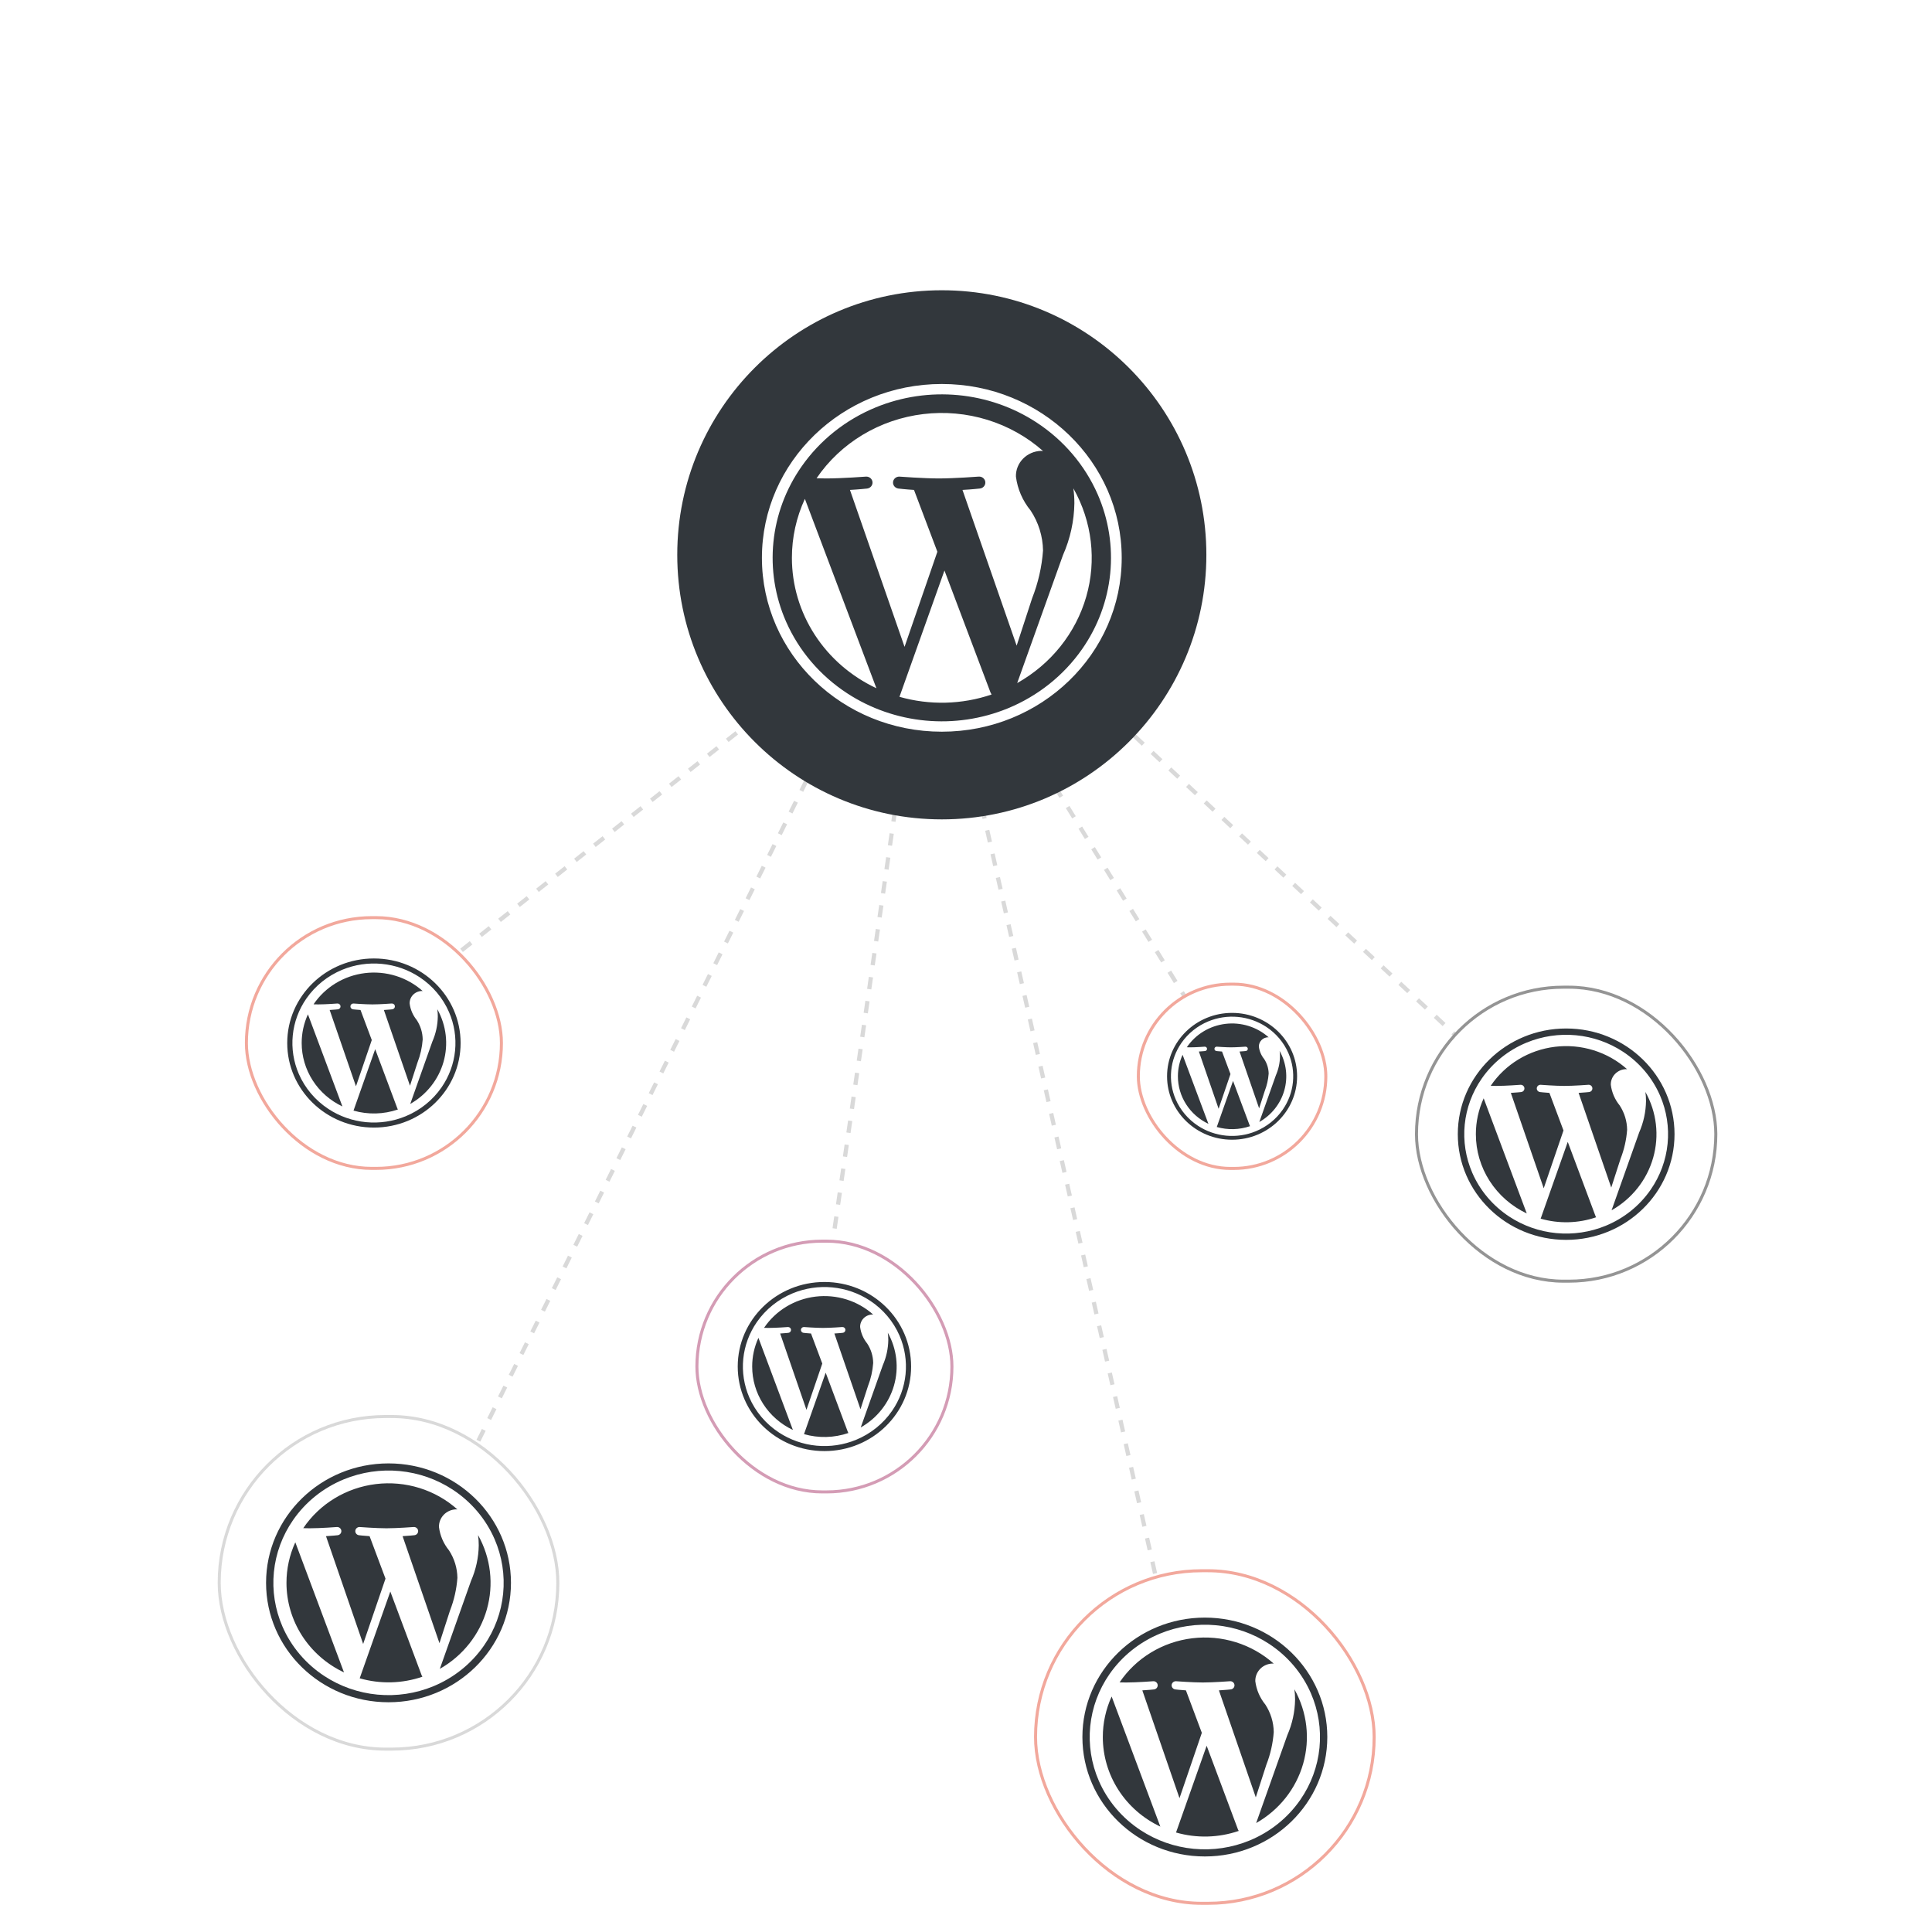
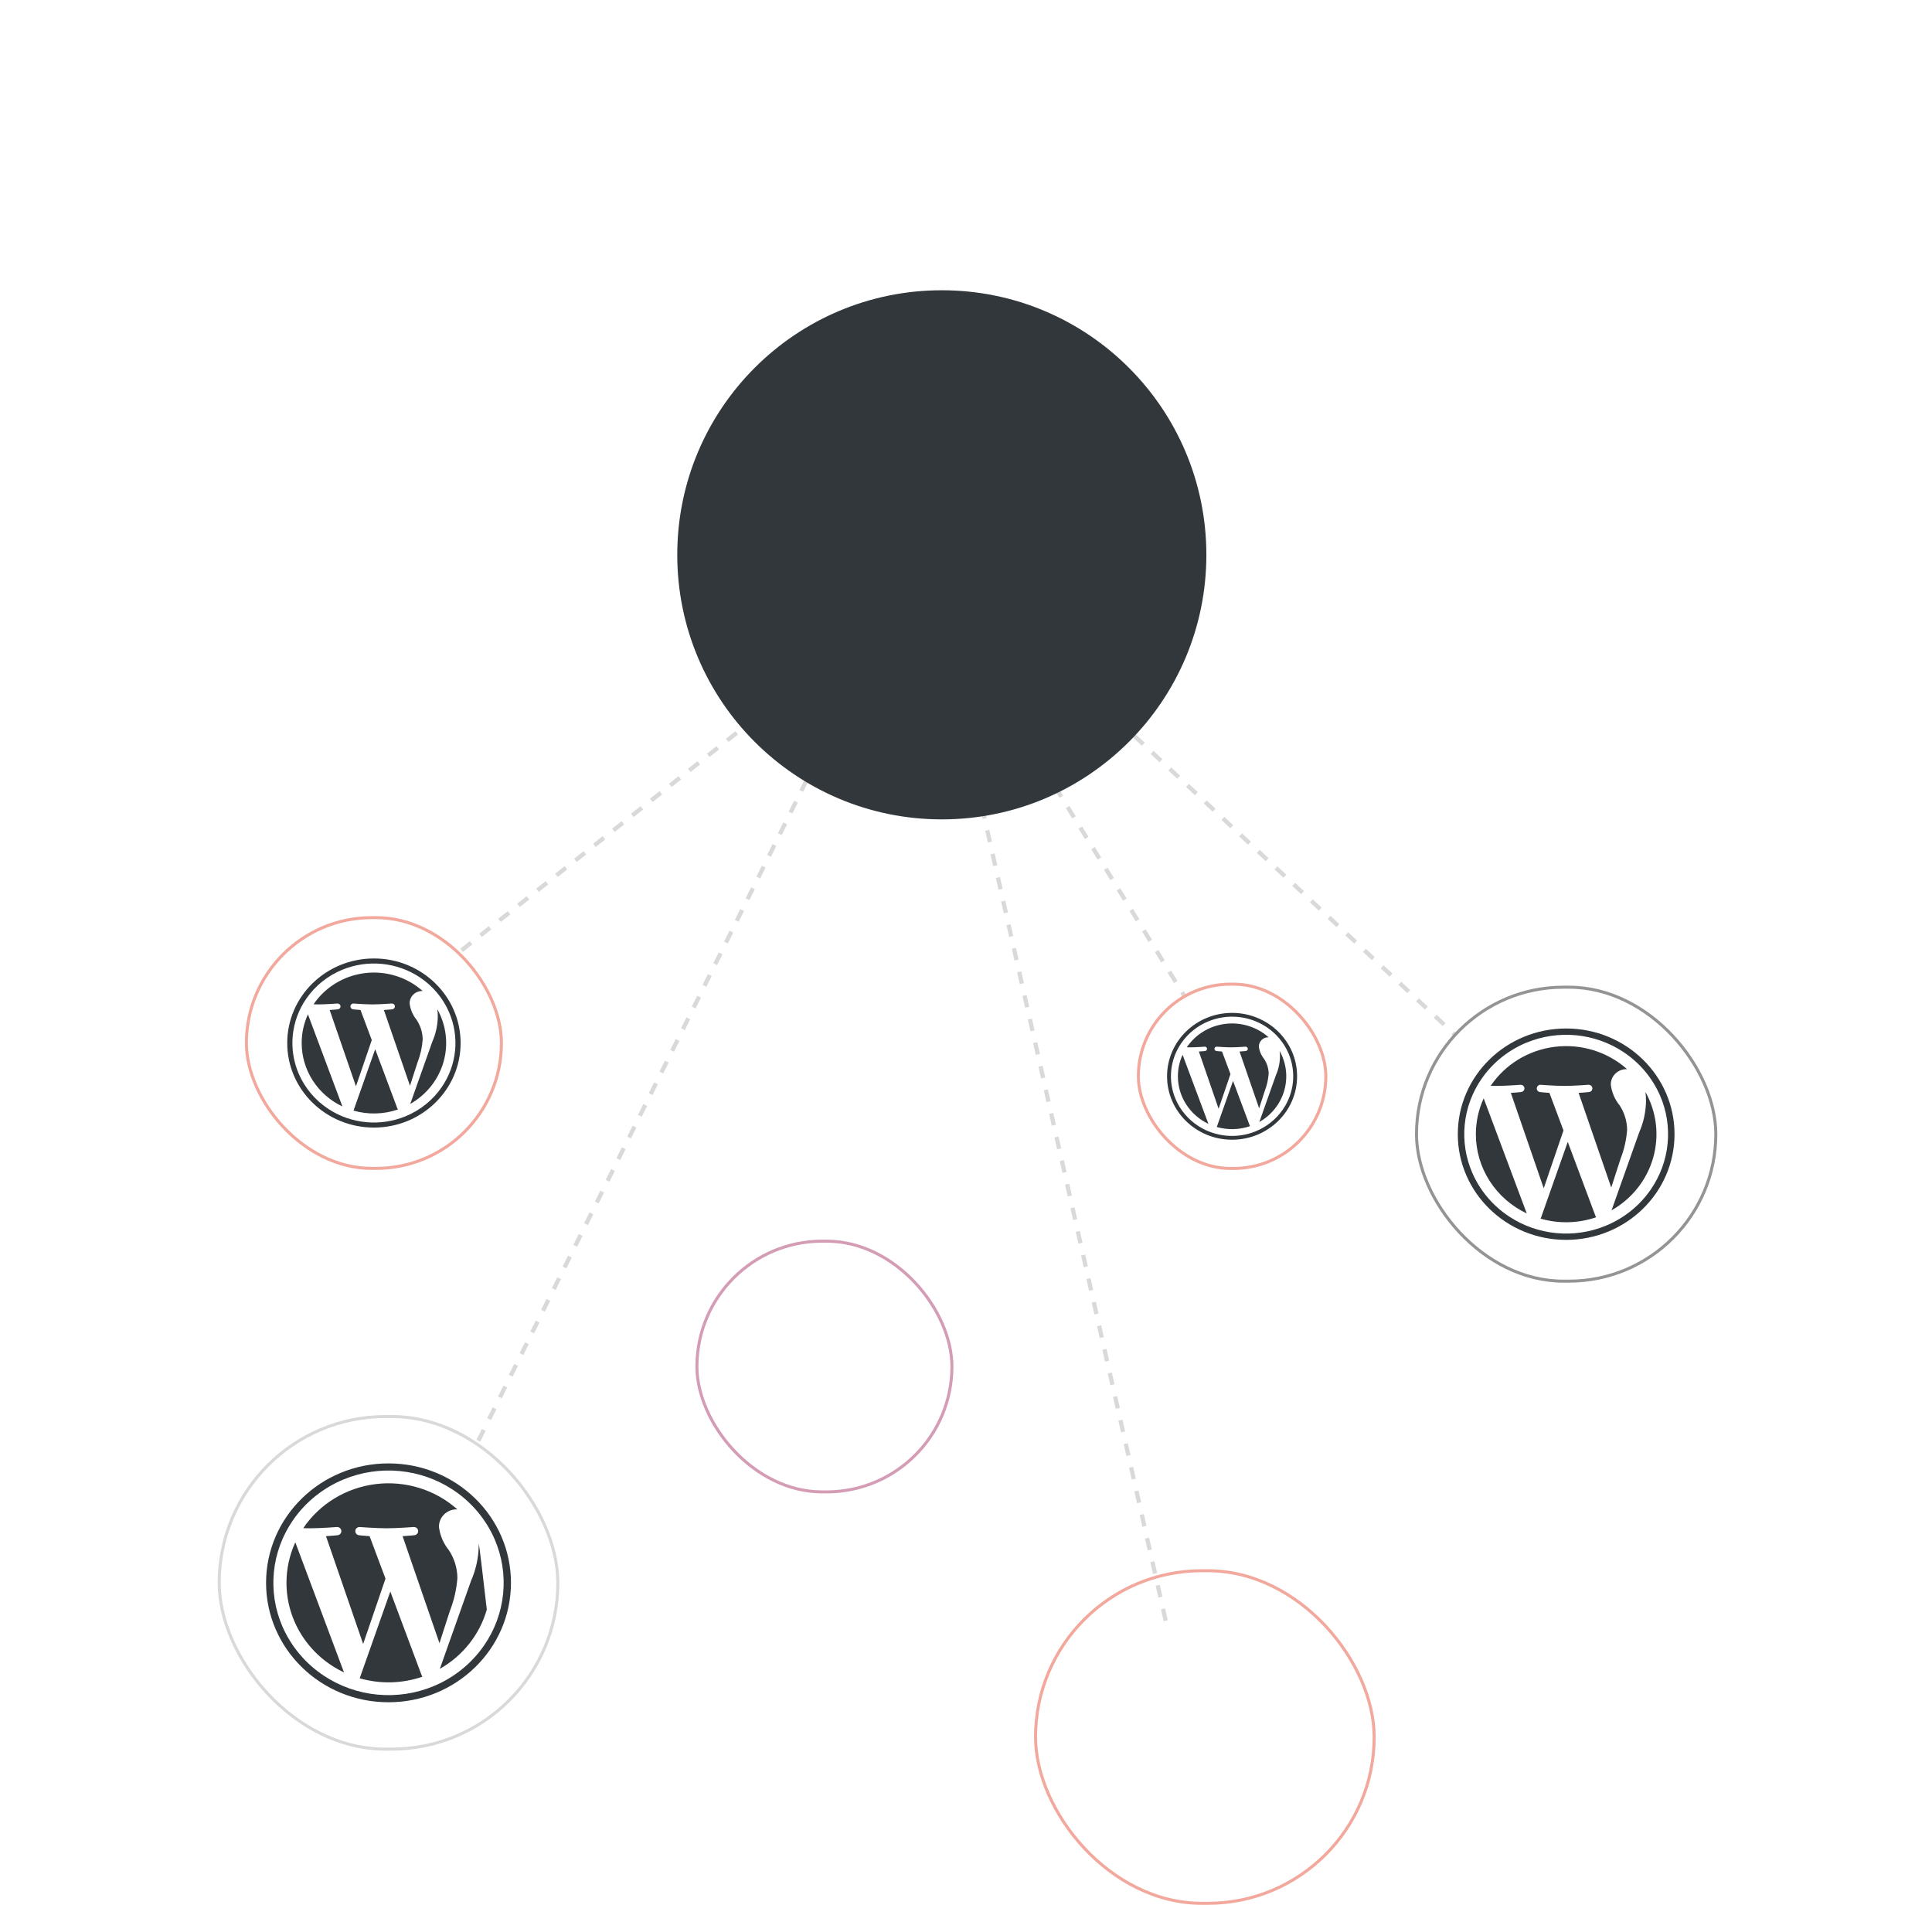
<svg xmlns="http://www.w3.org/2000/svg" width="639" height="630" viewBox="0 0 639 630" fill="none">
  <path d="M340.5 246.5L410 359" stroke="#D9D9D9" stroke-width="1.4" stroke-dasharray="4 4" />
  <path d="M262.5 227.5L129 333" stroke="#D9D9D9" stroke-width="1.4" stroke-dasharray="4 4" />
  <path d="M277.5 236.5L154 485" stroke="#D9D9D9" stroke-width="1.4" stroke-dasharray="4 4" />
  <path d="M323 259L386 538" stroke="#D9D9D9" stroke-width="1.4" stroke-dasharray="4 4" />
  <path d="M363.5 232.5L510.5 369.5" stroke="#D9D9D9" stroke-width="1.4" stroke-dasharray="4 4" />
-   <path d="M299.5 244L268 462" stroke="#D9D9D9" stroke-width="1.4" stroke-dasharray="4 4" />
  <g filter="url(#filter0_d_4250_299)">
    <circle cx="311.5" cy="183.5" r="87.5" fill="#32373C" />
  </g>
-   <path d="M261.919 184.5C261.917 193.499 264.537 202.317 269.48 209.943C274.422 217.57 281.487 223.698 289.866 227.625L266.209 164.99C263.373 171.129 261.911 177.777 261.919 184.5ZM312.375 188.692L297.494 230.466C307.482 233.307 318.142 233.04 327.964 229.701C327.825 229.491 327.706 229.27 327.607 229.039L312.375 188.692ZM344.975 182.079C344.908 177.393 343.493 172.818 340.887 168.866C338.222 165.626 336.535 161.738 336.014 157.63C335.955 155.435 336.798 153.307 338.36 151.712C339.921 150.117 342.073 149.185 344.344 149.12C344.564 149.12 344.772 149.149 344.981 149.166C339.687 144.48 333.404 140.961 326.565 138.852C319.726 136.743 312.494 136.095 305.37 136.952C298.247 137.81 291.401 140.152 285.306 143.818C279.211 147.483 274.012 152.384 270.07 158.182C271.236 158.217 272.331 158.24 273.265 158.24C278.448 158.24 286.474 157.63 286.474 157.63C287.001 157.616 287.512 157.798 287.904 158.138C288.295 158.478 288.537 158.951 288.578 159.458C288.619 159.965 288.457 160.468 288.126 160.863C287.794 161.258 287.318 161.515 286.796 161.581C286.796 161.581 284.106 161.88 281.119 162.035L299.178 213.934L310.03 182.482L302.301 162.035C299.63 161.88 297.101 161.575 297.101 161.575C296.589 161.499 296.126 161.239 295.804 160.847C295.483 160.455 295.326 159.96 295.366 159.461C295.406 158.962 295.639 158.497 296.02 158.157C296.4 157.818 296.899 157.629 297.416 157.63C297.416 157.63 305.604 158.24 310.477 158.24C315.659 158.24 323.692 157.63 323.692 157.63C323.96 157.61 324.23 157.642 324.486 157.722C324.742 157.803 324.979 157.932 325.183 158.101C325.387 158.27 325.555 158.477 325.677 158.709C325.799 158.941 325.872 159.194 325.893 159.453C325.914 159.712 325.881 159.973 325.798 160.22C325.714 160.468 325.581 160.697 325.406 160.894C325.231 161.092 325.017 161.254 324.777 161.372C324.537 161.49 324.275 161.56 324.007 161.581C324.007 161.581 321.318 161.88 318.337 162.035L336.252 213.543L341.369 197.875C343.368 192.815 344.582 187.484 344.975 182.079ZM355.346 166.439C355.26 172.344 353.978 178.175 351.573 183.603L336.431 225.917C347.6 219.639 355.792 209.394 359.263 197.366C362.733 185.338 361.208 172.475 355.012 161.517C355.238 163.144 355.346 164.795 355.346 166.439ZM311.5 127C278.638 127 252 152.743 252 184.5C252 216.257 278.638 242 311.5 242C344.362 242 371 216.257 371 184.5C371 152.743 344.362 127 311.5 127ZM333.271 234.306C324.7 237.811 315.36 239.191 306.097 238.32C296.835 237.449 287.944 234.356 280.233 229.321C271.238 223.455 264.197 215.194 259.961 205.539C256.334 197.257 254.905 188.23 255.806 179.279C256.707 170.327 259.909 161.735 265.12 154.284C271.19 145.593 279.738 138.79 289.729 134.699C298.299 131.194 307.64 129.813 316.902 130.683C326.165 131.553 335.056 134.645 342.767 139.679C351.762 145.545 358.803 153.806 363.039 163.461C366.666 171.743 368.095 180.77 367.194 189.721C366.293 198.673 363.091 207.265 357.88 214.716C351.811 223.409 343.262 230.214 333.271 234.306Z" fill="white" />
-   <rect x="342" y="519" width="113" height="111" rx="55.5" fill="white" />
  <rect x="342.5" y="519.5" width="112" height="110" rx="55" stroke="#E6533A" stroke-opacity="0.5" />
-   <path d="M364.751 574.5C364.75 580.682 366.534 586.739 369.898 591.978C373.262 597.218 378.071 601.427 383.774 604.125L367.671 561.098C365.741 565.315 364.746 569.882 364.751 574.5ZM399.095 577.38L388.966 606.076C395.765 608.028 403.021 607.845 409.706 605.551C409.612 605.407 409.531 605.255 409.463 605.097L399.095 577.38ZM421.285 572.837C421.24 569.618 420.277 566.475 418.503 563.76C416.689 561.535 415.541 558.863 415.186 556.042C415.146 554.534 415.72 553.072 416.783 551.976C417.845 550.88 419.31 550.24 420.856 550.196C421.006 550.196 421.148 550.215 421.289 550.227C417.686 547.008 413.409 544.59 408.754 543.142C404.099 541.693 399.177 541.248 394.328 541.837C389.479 542.426 384.819 544.035 380.67 546.553C376.522 549.071 372.983 552.438 370.3 556.421C371.094 556.445 371.839 556.46 372.475 556.46C376.002 556.46 381.466 556.042 381.466 556.042C381.824 556.032 382.172 556.157 382.439 556.39C382.705 556.624 382.87 556.949 382.898 557.297C382.926 557.646 382.815 557.991 382.59 558.263C382.364 558.534 382.04 558.71 381.684 558.755C381.684 558.755 379.854 558.961 377.821 559.067L390.112 594.72L397.5 573.114L392.239 559.067C390.42 558.961 388.699 558.751 388.699 558.751C388.351 558.699 388.035 558.521 387.816 558.251C387.598 557.982 387.491 557.642 387.518 557.299C387.545 556.957 387.704 556.637 387.963 556.404C388.222 556.17 388.561 556.041 388.914 556.042C388.914 556.042 394.486 556.46 397.803 556.46C401.331 556.46 406.798 556.042 406.798 556.042C406.981 556.028 407.165 556.049 407.339 556.105C407.513 556.16 407.674 556.249 407.814 556.365C407.953 556.481 408.067 556.623 408.15 556.783C408.233 556.942 408.283 557.116 408.297 557.294C408.311 557.472 408.289 557.651 408.232 557.821C408.175 557.991 408.085 558.148 407.965 558.284C407.846 558.42 407.701 558.531 407.537 558.612C407.374 558.693 407.196 558.742 407.013 558.755C407.013 558.755 405.183 558.961 403.153 559.067L415.348 594.451L418.831 583.688C420.192 580.212 421.018 576.55 421.285 572.837ZM428.344 562.093C428.286 566.149 427.414 570.155 425.777 573.884L415.47 602.952C423.072 598.639 428.648 591.601 431.011 583.338C433.373 575.076 432.335 566.24 428.118 558.712C428.272 559.83 428.344 560.963 428.344 562.093ZM398.5 535C376.132 535 358 552.684 358 574.5C358 596.316 376.132 614 398.5 614C420.868 614 439 596.316 439 574.5C439 552.684 420.868 535 398.5 535ZM413.319 608.715C407.485 611.122 401.127 612.07 394.822 611.472C388.518 610.874 382.466 608.749 377.217 605.29C371.095 601.26 366.302 595.585 363.419 588.953C360.95 583.263 359.978 577.062 360.591 570.913C361.204 564.764 363.383 558.862 366.93 553.743C371.062 547.772 376.881 543.099 383.681 540.289C389.514 537.881 395.872 536.933 402.177 537.53C408.482 538.127 414.534 540.252 419.783 543.71C425.905 547.74 430.698 553.415 433.581 560.047C436.05 565.737 437.022 571.938 436.409 578.087C435.796 584.236 433.617 590.138 430.07 595.257C425.938 601.229 420.12 605.904 413.319 608.715Z" fill="#32373C" />
  <rect x="468.5" y="326.5" width="99" height="97.23" rx="48.615" fill="white" />
  <rect x="468.5" y="326.5" width="99" height="97.23" rx="48.615" stroke="#949494" />
  <path d="M488.135 375.115C488.134 380.586 489.712 385.947 492.689 390.583C495.667 395.22 499.922 398.945 504.969 401.332L490.719 363.255C489.011 366.987 488.13 371.029 488.135 375.115ZM518.528 377.664L509.564 403.059C515.58 404.787 522.002 404.624 527.918 402.594C527.834 402.466 527.763 402.332 527.703 402.192L518.528 377.664ZM538.165 373.644C538.125 370.795 537.272 368.014 535.703 365.611C534.097 363.642 533.081 361.278 532.767 358.781C532.732 357.446 533.24 356.152 534.18 355.183C535.121 354.213 536.417 353.646 537.785 353.607C537.918 353.607 538.043 353.625 538.168 353.635C534.98 350.786 531.195 348.647 527.075 347.365C522.956 346.083 518.6 345.689 514.309 346.21C510.017 346.731 505.894 348.155 502.222 350.384C498.551 352.612 495.42 355.592 493.045 359.116C493.747 359.137 494.407 359.151 494.97 359.151C498.091 359.151 502.926 358.781 502.926 358.781C503.243 358.772 503.552 358.882 503.787 359.089C504.023 359.296 504.169 359.583 504.193 359.892C504.218 360.2 504.121 360.506 503.921 360.746C503.721 360.986 503.434 361.142 503.12 361.182C503.12 361.182 501.5 361.364 499.701 361.458L510.578 393.009L517.116 373.888L512.46 361.458C510.851 361.364 509.327 361.179 509.327 361.179C509.019 361.132 508.74 360.974 508.546 360.736C508.353 360.498 508.258 360.197 508.282 359.894C508.306 359.59 508.447 359.307 508.676 359.101C508.905 358.894 509.206 358.78 509.517 358.781C509.517 358.781 514.449 359.151 517.384 359.151C520.506 359.151 525.345 358.781 525.345 358.781C525.506 358.768 525.669 358.787 525.823 358.837C525.977 358.886 526.12 358.964 526.243 359.067C526.366 359.17 526.467 359.295 526.541 359.436C526.614 359.577 526.658 359.731 526.671 359.889C526.683 360.046 526.664 360.205 526.613 360.355C526.563 360.506 526.483 360.645 526.377 360.765C526.272 360.885 526.143 360.984 525.998 361.055C525.854 361.127 525.696 361.17 525.535 361.182C525.535 361.182 523.915 361.364 522.119 361.458L532.911 392.772L535.993 383.246C537.197 380.17 537.928 376.93 538.165 373.644ZM544.412 364.136C544.36 367.725 543.588 371.27 542.14 374.57L533.018 400.294C539.746 396.477 544.681 390.249 546.771 382.937C548.862 375.625 547.943 367.805 544.211 361.144C544.347 362.133 544.412 363.136 544.412 364.136ZM518.001 340.16C498.206 340.16 482.16 355.809 482.16 375.115C482.16 394.421 498.206 410.071 518.001 410.071C537.796 410.071 553.842 394.421 553.842 375.115C553.842 355.809 537.796 340.16 518.001 340.16ZM531.115 405.394C525.952 407.525 520.326 408.363 514.746 407.834C509.167 407.305 503.812 405.424 499.167 402.363C493.749 398.797 489.507 393.775 486.956 387.906C484.771 382.871 483.91 377.383 484.453 371.941C484.996 366.499 486.924 361.276 490.063 356.746C493.72 351.463 498.869 347.327 504.887 344.84C510.049 342.709 515.676 341.87 521.255 342.399C526.834 342.927 532.19 344.807 536.835 347.867C542.253 351.434 546.495 356.456 549.046 362.325C551.231 367.36 552.091 372.848 551.549 378.29C551.006 383.731 549.078 388.955 545.939 393.485C542.283 398.769 537.133 402.906 531.115 405.394Z" fill="#32373C" />
  <rect x="230" y="410" width="85.345" height="83.929" rx="41.965" fill="white" />
  <rect x="230.5" y="410.5" width="84.345" height="82.929" rx="41.465" stroke="#AB3A6C" stroke-opacity="0.5" />
-   <path d="M248.78 451.965C248.779 456.341 250.042 460.63 252.423 464.339C254.805 468.048 258.21 471.028 262.247 472.938L250.847 442.476C249.48 445.462 248.776 448.695 248.78 451.965ZM273.094 454.003L265.923 474.32C270.736 475.702 275.873 475.571 280.606 473.948C280.539 473.845 280.482 473.738 280.434 473.626L273.094 454.003ZM288.804 450.787C288.772 448.508 288.09 446.283 286.834 444.361C285.55 442.786 284.737 440.895 284.486 438.897C284.457 437.829 284.864 436.794 285.616 436.018C286.368 435.243 287.405 434.789 288.5 434.758C288.606 434.758 288.706 434.772 288.807 434.78C286.256 432.501 283.228 430.79 279.932 429.764C276.636 428.738 273.152 428.423 269.719 428.84C266.286 429.257 262.987 430.396 260.05 432.179C257.113 433.962 254.608 436.345 252.708 439.165C253.27 439.182 253.797 439.193 254.248 439.193C256.745 439.193 260.613 438.897 260.613 438.897C260.866 438.89 261.113 438.978 261.302 439.144C261.49 439.309 261.607 439.539 261.627 439.786C261.647 440.032 261.568 440.277 261.409 440.469C261.249 440.661 261.019 440.786 260.768 440.818C260.768 440.818 259.472 440.963 258.032 441.039L266.734 466.28L271.964 450.983L268.24 441.039C266.952 440.963 265.734 440.815 265.734 440.815C265.487 440.778 265.264 440.652 265.109 440.461C264.954 440.271 264.879 440.03 264.898 439.787C264.917 439.545 265.029 439.318 265.213 439.153C265.396 438.988 265.636 438.896 265.886 438.897C265.886 438.897 269.831 439.193 272.179 439.193C274.677 439.193 278.548 438.897 278.548 438.897C278.677 438.887 278.807 438.902 278.93 438.942C279.054 438.981 279.168 439.043 279.266 439.126C279.365 439.208 279.446 439.308 279.504 439.421C279.563 439.534 279.598 439.657 279.608 439.783C279.618 439.909 279.603 440.036 279.563 440.156C279.522 440.277 279.458 440.388 279.374 440.484C279.289 440.58 279.186 440.659 279.071 440.716C278.955 440.774 278.829 440.808 278.7 440.818C278.7 440.818 277.404 440.963 275.967 441.039L284.6 466.09L287.066 458.469C288.03 456.008 288.615 453.416 288.804 450.787ZM293.801 443.181C293.76 446.052 293.142 448.888 291.984 451.528L284.686 472.108C290.069 469.054 294.016 464.072 295.689 458.222C297.361 452.372 296.627 446.117 293.641 440.787C293.75 441.579 293.801 442.381 293.801 443.181ZM272.673 424C256.837 424 244 436.52 244 451.965C244 467.409 256.837 479.929 272.673 479.929C288.508 479.929 301.345 467.409 301.345 451.965C301.345 436.52 288.508 424 272.673 424ZM283.164 476.188C279.034 477.892 274.532 478.563 270.069 478.139C265.605 477.716 261.321 476.212 257.605 473.763C253.271 470.91 249.878 466.892 247.836 462.197C246.088 458.169 245.4 453.779 245.834 449.425C246.268 445.072 247.811 440.893 250.322 437.269C253.248 433.042 257.367 429.734 262.181 427.744C266.311 426.04 270.812 425.368 275.276 425.791C279.739 426.214 284.024 427.718 287.74 430.166C292.074 433.019 295.467 437.037 297.509 441.732C299.257 445.76 299.945 450.151 299.511 454.504C299.077 458.857 297.534 463.036 295.023 466.66C292.098 470.888 287.979 474.197 283.164 476.188Z" fill="#32373C" />
  <rect x="81" y="303" width="85.345" height="83.929" rx="41.965" fill="white" />
  <rect x="81.5" y="303.5" width="84.345" height="82.929" rx="41.465" stroke="#E6533A" stroke-opacity="0.5" />
  <path d="M99.78 344.965C99.779 349.341 101.042 353.63 103.423 357.339C105.805 361.048 109.21 364.028 113.247 365.938L101.847 335.476C100.48 338.462 99.776 341.695 99.78 344.965ZM124.094 347.003L116.923 367.32C121.736 368.702 126.873 368.571 131.606 366.948C131.539 366.845 131.482 366.738 131.434 366.626L124.094 347.003ZM139.804 343.787C139.772 341.508 139.09 339.283 137.834 337.361C136.55 335.786 135.737 333.895 135.486 331.897C135.457 330.829 135.864 329.794 136.616 329.018C137.368 328.243 138.405 327.789 139.5 327.758C139.606 327.758 139.706 327.772 139.807 327.78C137.256 325.501 134.228 323.79 130.932 322.764C127.636 321.738 124.152 321.423 120.719 321.84C117.286 322.257 113.987 323.396 111.05 325.179C108.113 326.962 105.608 329.345 103.708 332.165C104.27 332.182 104.797 332.193 105.248 332.193C107.745 332.193 111.613 331.897 111.613 331.897C111.866 331.89 112.113 331.978 112.302 332.144C112.49 332.309 112.607 332.539 112.627 332.786C112.647 333.032 112.568 333.277 112.409 333.469C112.249 333.661 112.019 333.786 111.768 333.818C111.768 333.818 110.472 333.963 109.032 334.039L117.734 359.28L122.964 343.983L119.24 334.039C117.952 333.963 116.734 333.815 116.734 333.815C116.487 333.778 116.264 333.652 116.109 333.461C115.954 333.271 115.879 333.03 115.898 332.787C115.917 332.545 116.029 332.318 116.213 332.153C116.396 331.988 116.636 331.896 116.886 331.897C116.886 331.897 120.831 332.193 123.179 332.193C125.677 332.193 129.548 331.897 129.548 331.897C129.677 331.887 129.807 331.902 129.93 331.942C130.054 331.981 130.168 332.043 130.266 332.126C130.365 332.208 130.446 332.308 130.504 332.421C130.563 332.534 130.598 332.657 130.608 332.783C130.618 332.909 130.603 333.036 130.563 333.156C130.522 333.277 130.458 333.388 130.374 333.484C130.289 333.58 130.186 333.659 130.071 333.716C129.955 333.774 129.829 333.808 129.7 333.818C129.7 333.818 128.404 333.963 126.967 334.039L135.6 359.09L138.066 351.469C139.03 349.008 139.615 346.416 139.804 343.787ZM144.801 336.181C144.76 339.052 144.142 341.888 142.984 344.528L135.686 365.108C141.069 362.054 145.016 357.072 146.689 351.222C148.361 345.372 147.627 339.117 144.641 333.787C144.75 334.579 144.801 335.381 144.801 336.181ZM123.673 317C107.837 317 95 329.52 95 344.965C95 360.409 107.837 372.929 123.673 372.929C139.508 372.929 152.345 360.409 152.345 344.965C152.345 329.52 139.508 317 123.673 317ZM134.164 369.188C130.034 370.892 125.532 371.563 121.069 371.139C116.605 370.716 112.321 369.212 108.605 366.763C104.271 363.91 100.878 359.892 98.836 355.197C97.088 351.169 96.4 346.779 96.834 342.425C97.268 338.072 98.811 333.893 101.322 330.269C104.248 326.042 108.367 322.734 113.181 320.744C117.311 319.04 121.812 318.368 126.276 318.791C130.739 319.214 135.024 320.718 138.74 323.166C143.074 326.019 146.467 330.037 148.509 334.732C150.257 338.76 150.945 343.151 150.511 347.504C150.077 351.857 148.534 356.036 146.023 359.66C143.098 363.888 138.979 367.197 134.164 369.188Z" fill="#32373C" />
  <rect x="376" y="325" width="63.009" height="61.947" rx="30.974" fill="white" />
  <rect x="376.5" y="325.5" width="62.009" height="60.947" rx="30.474" stroke="#E6533A" stroke-opacity="0.5" />
  <path d="M389.585 355.973C389.584 359.256 390.531 362.472 392.318 365.254C394.104 368.036 396.657 370.271 399.685 371.704L391.135 348.857C390.11 351.096 389.582 353.521 389.585 355.973ZM407.821 357.502L402.442 372.74C406.052 373.776 409.905 373.679 413.455 372.461C413.405 372.384 413.361 372.303 413.326 372.219L407.821 357.502ZM419.603 355.09C419.579 353.381 419.067 351.712 418.125 350.271C417.162 349.089 416.553 347.671 416.364 346.173C416.343 345.372 416.648 344.596 417.212 344.014C417.776 343.432 418.554 343.092 419.375 343.068C419.454 343.068 419.53 343.079 419.605 343.085C417.692 341.376 415.421 340.092 412.949 339.323C410.477 338.554 407.864 338.317 405.289 338.63C402.714 338.943 400.24 339.797 398.037 341.134C395.834 342.471 393.956 344.259 392.531 346.374C392.952 346.386 393.348 346.395 393.686 346.395C395.559 346.395 398.46 346.173 398.46 346.173C398.65 346.167 398.835 346.234 398.976 346.358C399.118 346.482 399.205 346.654 399.22 346.839C399.235 347.024 399.176 347.208 399.056 347.352C398.937 347.496 398.764 347.59 398.576 347.613C398.576 347.613 397.604 347.722 396.524 347.779L403.051 366.71L406.973 355.237L404.18 347.779C403.214 347.722 402.3 347.611 402.3 347.611C402.115 347.584 401.948 347.489 401.832 347.346C401.715 347.203 401.659 347.022 401.673 346.84C401.688 346.658 401.772 346.489 401.909 346.365C402.047 346.241 402.227 346.172 402.414 346.173C402.414 346.173 405.373 346.395 407.135 346.395C409.008 346.395 411.911 346.173 411.911 346.173C412.008 346.165 412.105 346.177 412.198 346.206C412.29 346.236 412.376 346.283 412.45 346.344C412.524 346.406 412.584 346.481 412.628 346.566C412.672 346.651 412.699 346.743 412.706 346.837C412.714 346.932 412.702 347.027 412.672 347.117C412.642 347.208 412.594 347.291 412.53 347.363C412.467 347.435 412.39 347.494 412.303 347.537C412.216 347.58 412.122 347.606 412.025 347.613C412.025 347.613 411.053 347.722 409.975 347.779L416.45 366.567L418.3 360.852C419.022 359.006 419.461 357.062 419.603 355.09ZM423.351 349.386C423.32 351.539 422.857 353.666 421.988 355.646L416.515 371.081C420.552 368.79 423.512 365.054 424.767 360.666C426.021 356.279 425.47 351.587 423.231 347.59C423.312 348.184 423.351 348.786 423.351 349.386ZM407.504 335C395.628 335 386 344.39 386 355.973C386 367.557 395.628 376.947 407.504 376.947C419.381 376.947 429.009 367.557 429.009 355.973C429.009 344.39 419.381 335 407.504 335ZM415.373 374.141C412.275 375.419 408.899 375.922 405.552 375.605C402.204 375.287 398.991 374.159 396.204 372.322C392.953 370.182 390.408 367.169 388.877 363.648C387.566 360.627 387.05 357.334 387.376 354.069C387.701 350.804 388.858 347.67 390.742 344.952C392.936 341.782 396.025 339.3 399.636 337.808C402.733 336.53 406.109 336.026 409.457 336.343C412.805 336.661 416.018 337.788 418.805 339.625C422.056 341.765 424.601 344.778 426.132 348.299C427.443 351.32 427.959 354.613 427.633 357.878C427.308 361.143 426.15 364.277 424.267 366.995C422.074 370.166 418.984 372.648 415.373 374.141Z" fill="#32373C" />
  <rect x="72.5" y="468.5" width="112" height="110" rx="55" fill="white" />
  <rect x="72.5" y="468.5" width="112" height="110" rx="55" stroke="#D9D9D9" />
-   <path d="M94.751 523.5C94.75 529.682 96.534 535.739 99.898 540.978C103.262 546.218 108.071 550.427 113.774 553.125L97.671 510.098C95.741 514.315 94.746 518.882 94.751 523.5ZM129.095 526.38L118.966 555.076C125.765 557.028 133.021 556.845 139.706 554.551C139.612 554.407 139.531 554.255 139.463 554.097L129.095 526.38ZM151.285 521.837C151.24 518.618 150.277 515.475 148.503 512.76C146.689 510.535 145.541 507.863 145.186 505.042C145.146 503.534 145.72 502.072 146.783 500.976C147.845 499.88 149.31 499.24 150.856 499.196C151.006 499.196 151.148 499.215 151.289 499.227C147.686 496.008 143.409 493.59 138.754 492.142C134.099 490.693 129.177 490.248 124.328 490.837C119.479 491.426 114.819 493.035 110.67 495.553C106.522 498.071 102.983 501.438 100.3 505.421C101.094 505.445 101.839 505.46 102.475 505.46C106.002 505.46 111.466 505.042 111.466 505.042C111.824 505.032 112.172 505.157 112.439 505.39C112.705 505.624 112.87 505.949 112.898 506.297C112.926 506.646 112.815 506.991 112.59 507.263C112.364 507.534 112.04 507.71 111.684 507.755C111.684 507.755 109.854 507.961 107.821 508.067L120.112 543.72L127.5 522.114L122.239 508.067C120.42 507.961 118.699 507.751 118.699 507.751C118.351 507.699 118.035 507.521 117.816 507.251C117.598 506.982 117.491 506.642 117.518 506.299C117.545 505.957 117.704 505.637 117.963 505.404C118.222 505.17 118.561 505.041 118.914 505.042C118.914 505.042 124.486 505.46 127.803 505.46C131.331 505.46 136.798 505.042 136.798 505.042C136.981 505.028 137.165 505.049 137.339 505.105C137.513 505.16 137.674 505.249 137.814 505.365C137.953 505.481 138.067 505.623 138.15 505.783C138.233 505.942 138.283 506.116 138.297 506.294C138.311 506.472 138.289 506.651 138.232 506.821C138.175 506.991 138.085 507.148 137.965 507.284C137.846 507.42 137.701 507.531 137.537 507.612C137.374 507.693 137.196 507.742 137.013 507.755C137.013 507.755 135.183 507.961 133.153 508.067L145.348 543.451L148.831 532.688C150.192 529.212 151.018 525.55 151.285 521.837ZM158.344 511.093C158.286 515.149 157.414 519.155 155.777 522.884L145.47 551.952C153.072 547.639 158.648 540.601 161.011 532.338C163.373 524.076 162.335 515.24 158.118 507.712C158.272 508.83 158.344 509.963 158.344 511.093ZM128.5 484C106.132 484 88 501.684 88 523.5C88 545.316 106.132 563 128.5 563C150.868 563 169 545.316 169 523.5C169 501.684 150.868 484 128.5 484ZM143.319 557.715C137.485 560.122 131.127 561.07 124.822 560.472C118.518 559.874 112.466 557.749 107.217 554.29C101.095 550.26 96.302 544.585 93.419 537.953C90.95 532.263 89.978 526.062 90.591 519.913C91.204 513.764 93.383 507.862 96.93 502.743C101.062 496.772 106.881 492.099 113.681 489.289C119.514 486.881 125.872 485.933 132.177 486.53C138.482 487.127 144.534 489.252 149.783 492.71C155.905 496.74 160.698 502.415 163.581 509.047C166.05 514.737 167.022 520.938 166.409 527.087C165.796 533.236 163.617 539.138 160.07 544.257C155.938 550.229 150.12 554.904 143.319 557.715Z" fill="#32373C" />
+   <path d="M94.751 523.5C94.75 529.682 96.534 535.739 99.898 540.978C103.262 546.218 108.071 550.427 113.774 553.125L97.671 510.098C95.741 514.315 94.746 518.882 94.751 523.5ZM129.095 526.38L118.966 555.076C125.765 557.028 133.021 556.845 139.706 554.551C139.612 554.407 139.531 554.255 139.463 554.097L129.095 526.38ZM151.285 521.837C151.24 518.618 150.277 515.475 148.503 512.76C146.689 510.535 145.541 507.863 145.186 505.042C145.146 503.534 145.72 502.072 146.783 500.976C147.845 499.88 149.31 499.24 150.856 499.196C151.006 499.196 151.148 499.215 151.289 499.227C147.686 496.008 143.409 493.59 138.754 492.142C134.099 490.693 129.177 490.248 124.328 490.837C119.479 491.426 114.819 493.035 110.67 495.553C106.522 498.071 102.983 501.438 100.3 505.421C101.094 505.445 101.839 505.46 102.475 505.46C106.002 505.46 111.466 505.042 111.466 505.042C111.824 505.032 112.172 505.157 112.439 505.39C112.705 505.624 112.87 505.949 112.898 506.297C112.926 506.646 112.815 506.991 112.59 507.263C112.364 507.534 112.04 507.71 111.684 507.755C111.684 507.755 109.854 507.961 107.821 508.067L120.112 543.72L127.5 522.114L122.239 508.067C120.42 507.961 118.699 507.751 118.699 507.751C118.351 507.699 118.035 507.521 117.816 507.251C117.598 506.982 117.491 506.642 117.518 506.299C117.545 505.957 117.704 505.637 117.963 505.404C118.222 505.17 118.561 505.041 118.914 505.042C118.914 505.042 124.486 505.46 127.803 505.46C131.331 505.46 136.798 505.042 136.798 505.042C136.981 505.028 137.165 505.049 137.339 505.105C137.513 505.16 137.674 505.249 137.814 505.365C137.953 505.481 138.067 505.623 138.15 505.783C138.233 505.942 138.283 506.116 138.297 506.294C138.311 506.472 138.289 506.651 138.232 506.821C138.175 506.991 138.085 507.148 137.965 507.284C137.846 507.42 137.701 507.531 137.537 507.612C137.374 507.693 137.196 507.742 137.013 507.755C137.013 507.755 135.183 507.961 133.153 508.067L145.348 543.451L148.831 532.688C150.192 529.212 151.018 525.55 151.285 521.837ZM158.344 511.093C158.286 515.149 157.414 519.155 155.777 522.884L145.47 551.952C153.072 547.639 158.648 540.601 161.011 532.338C158.272 508.83 158.344 509.963 158.344 511.093ZM128.5 484C106.132 484 88 501.684 88 523.5C88 545.316 106.132 563 128.5 563C150.868 563 169 545.316 169 523.5C169 501.684 150.868 484 128.5 484ZM143.319 557.715C137.485 560.122 131.127 561.07 124.822 560.472C118.518 559.874 112.466 557.749 107.217 554.29C101.095 550.26 96.302 544.585 93.419 537.953C90.95 532.263 89.978 526.062 90.591 519.913C91.204 513.764 93.383 507.862 96.93 502.743C101.062 496.772 106.881 492.099 113.681 489.289C119.514 486.881 125.872 485.933 132.177 486.53C138.482 487.127 144.534 489.252 149.783 492.71C155.905 496.74 160.698 502.415 163.581 509.047C166.05 514.737 167.022 520.938 166.409 527.087C165.796 533.236 163.617 539.138 160.07 544.257C155.938 550.229 150.12 554.904 143.319 557.715Z" fill="#32373C" />
  <defs>
    <filter id="filter0_d_4250_299" x="200" y="72" width="223" height="223" filterUnits="userSpaceOnUse" color-interpolation-filters="sRGB">
      <feFlood flood-opacity="0" result="BackgroundImageFix" />
      <feColorMatrix in="SourceAlpha" type="matrix" values="0 0 0 0 0 0 0 0 0 0 0 0 0 0 0 0 0 0 127 0" result="hardAlpha" />
      <feOffset />
      <feGaussianBlur stdDeviation="12" />
      <feComposite in2="hardAlpha" operator="out" />
      <feColorMatrix type="matrix" values="0 0 0 0 0 0 0 0 0 0 0 0 0 0 0 0 0 0 0.1 0" />
      <feBlend mode="normal" in2="BackgroundImageFix" result="effect1_dropShadow_4250_299" />
      <feBlend mode="normal" in="SourceGraphic" in2="effect1_dropShadow_4250_299" result="shape" />
    </filter>
  </defs>
</svg>